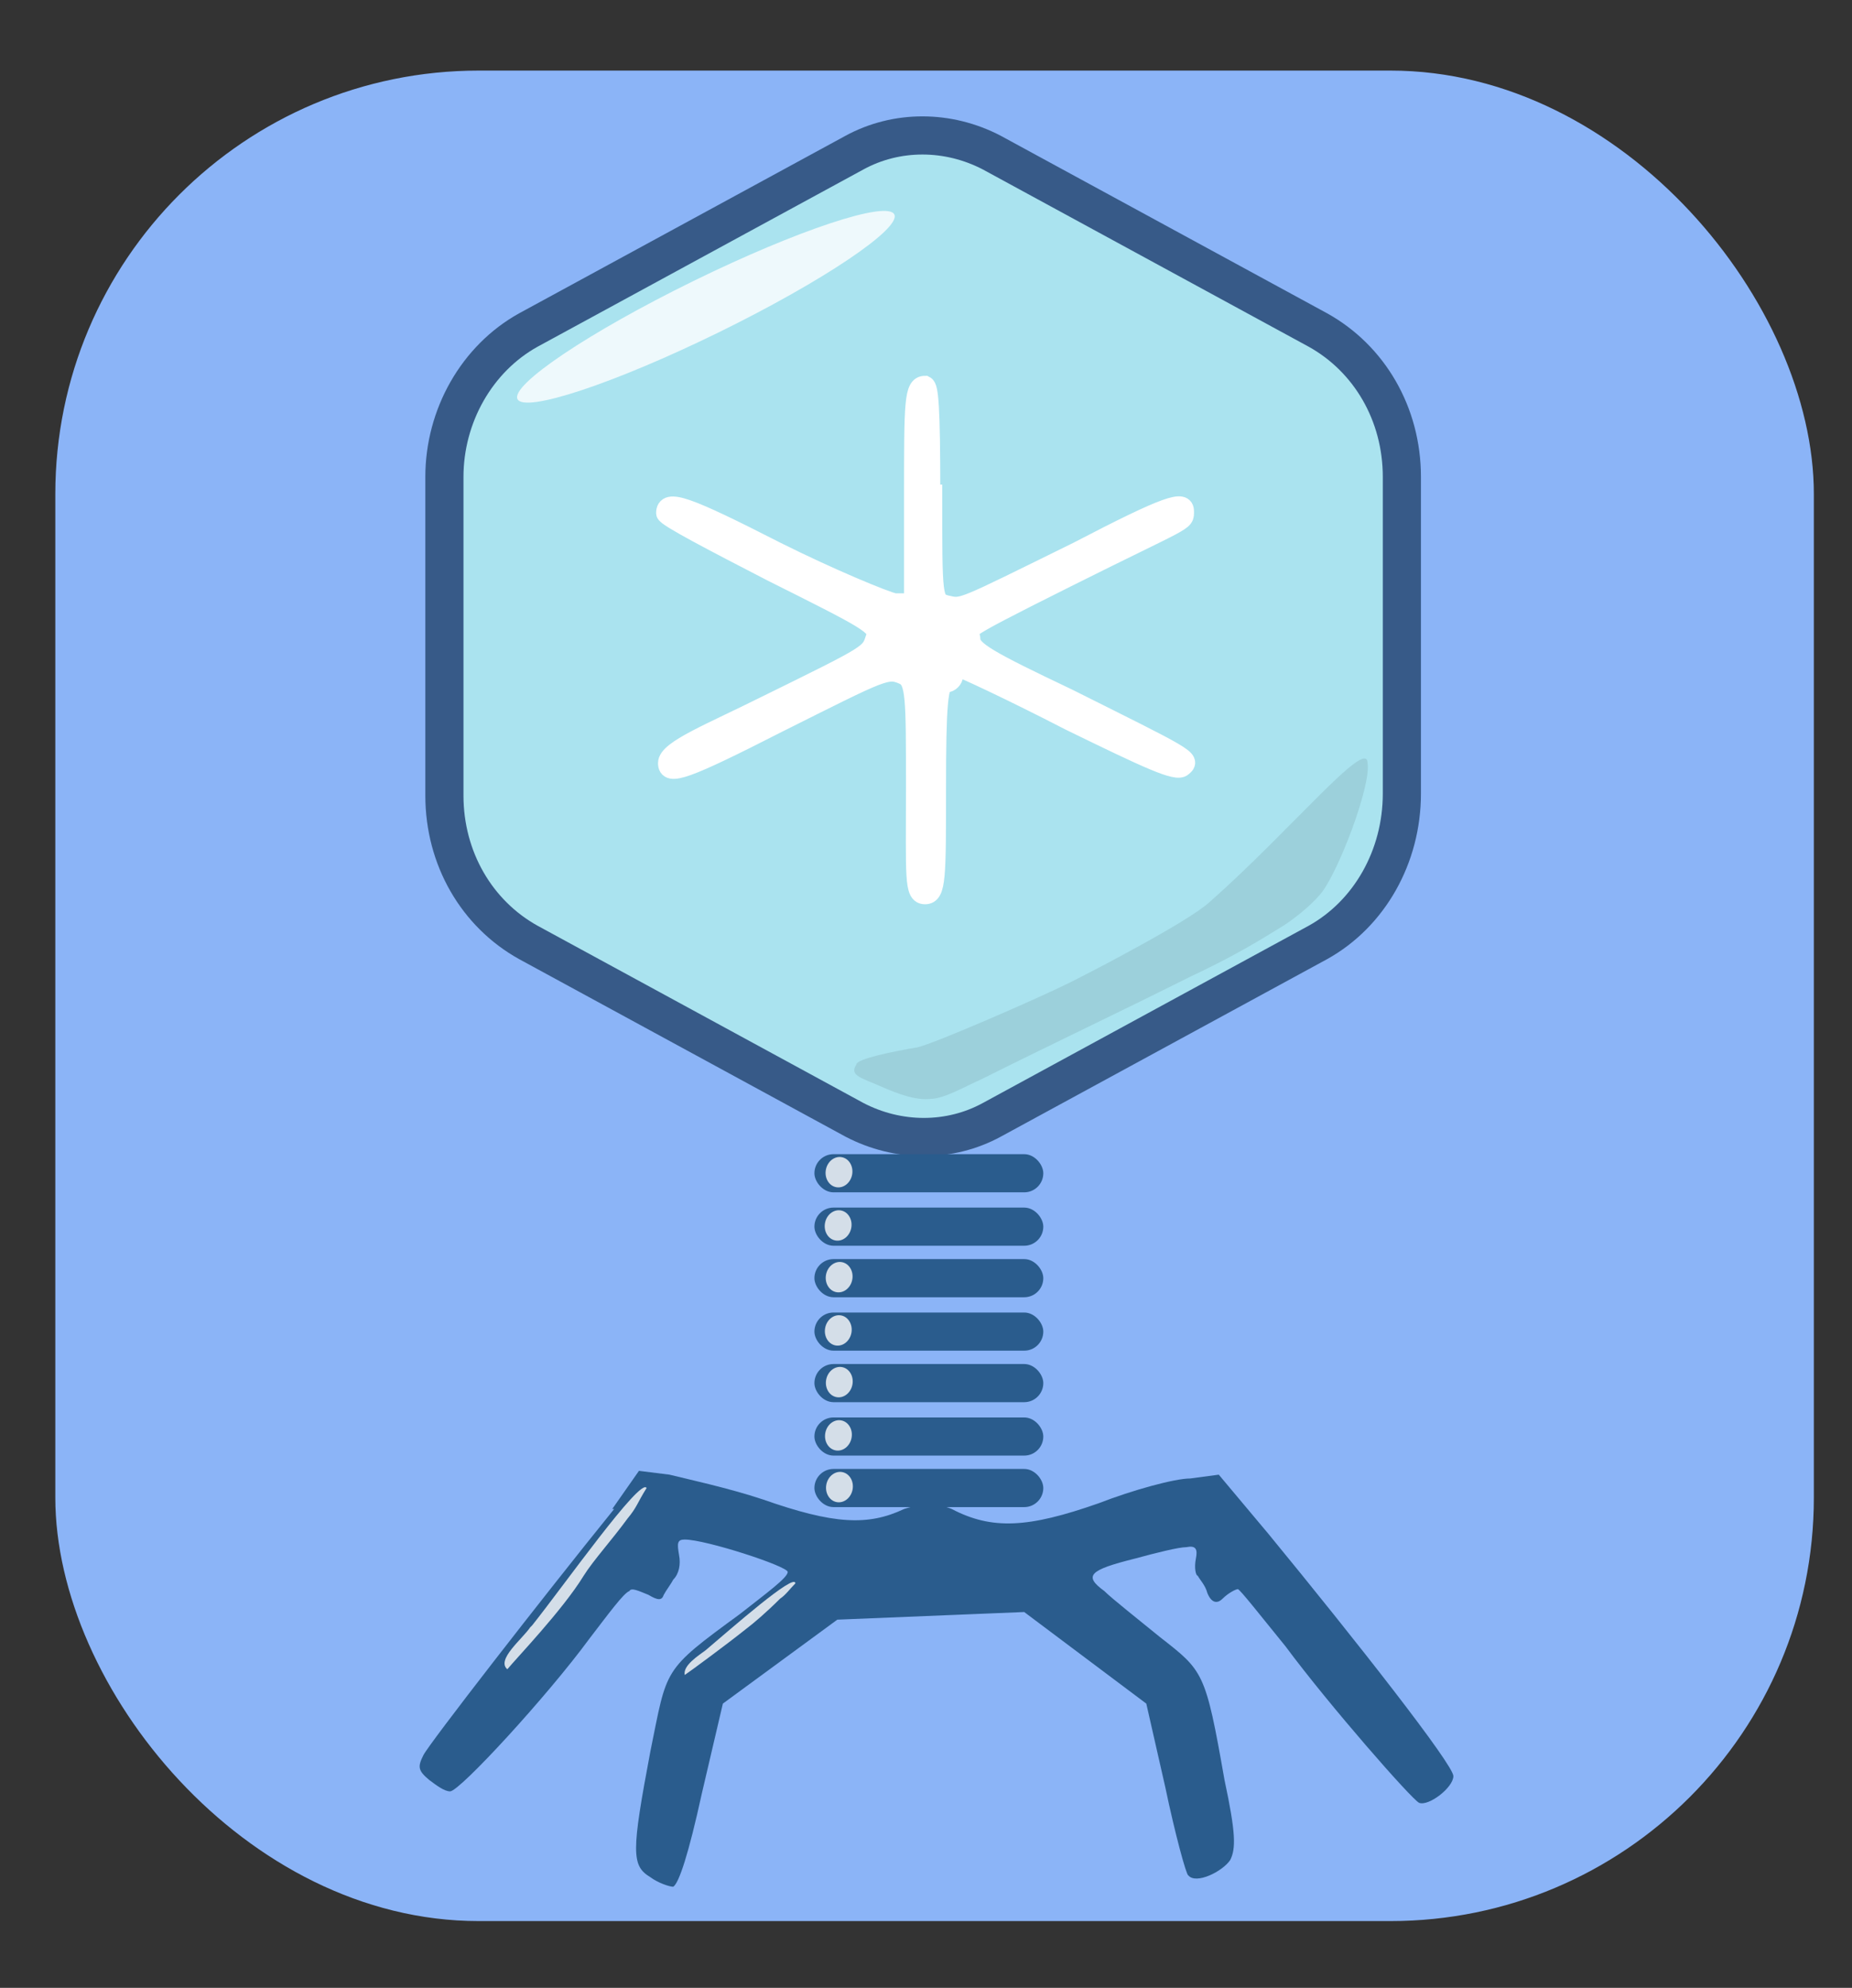
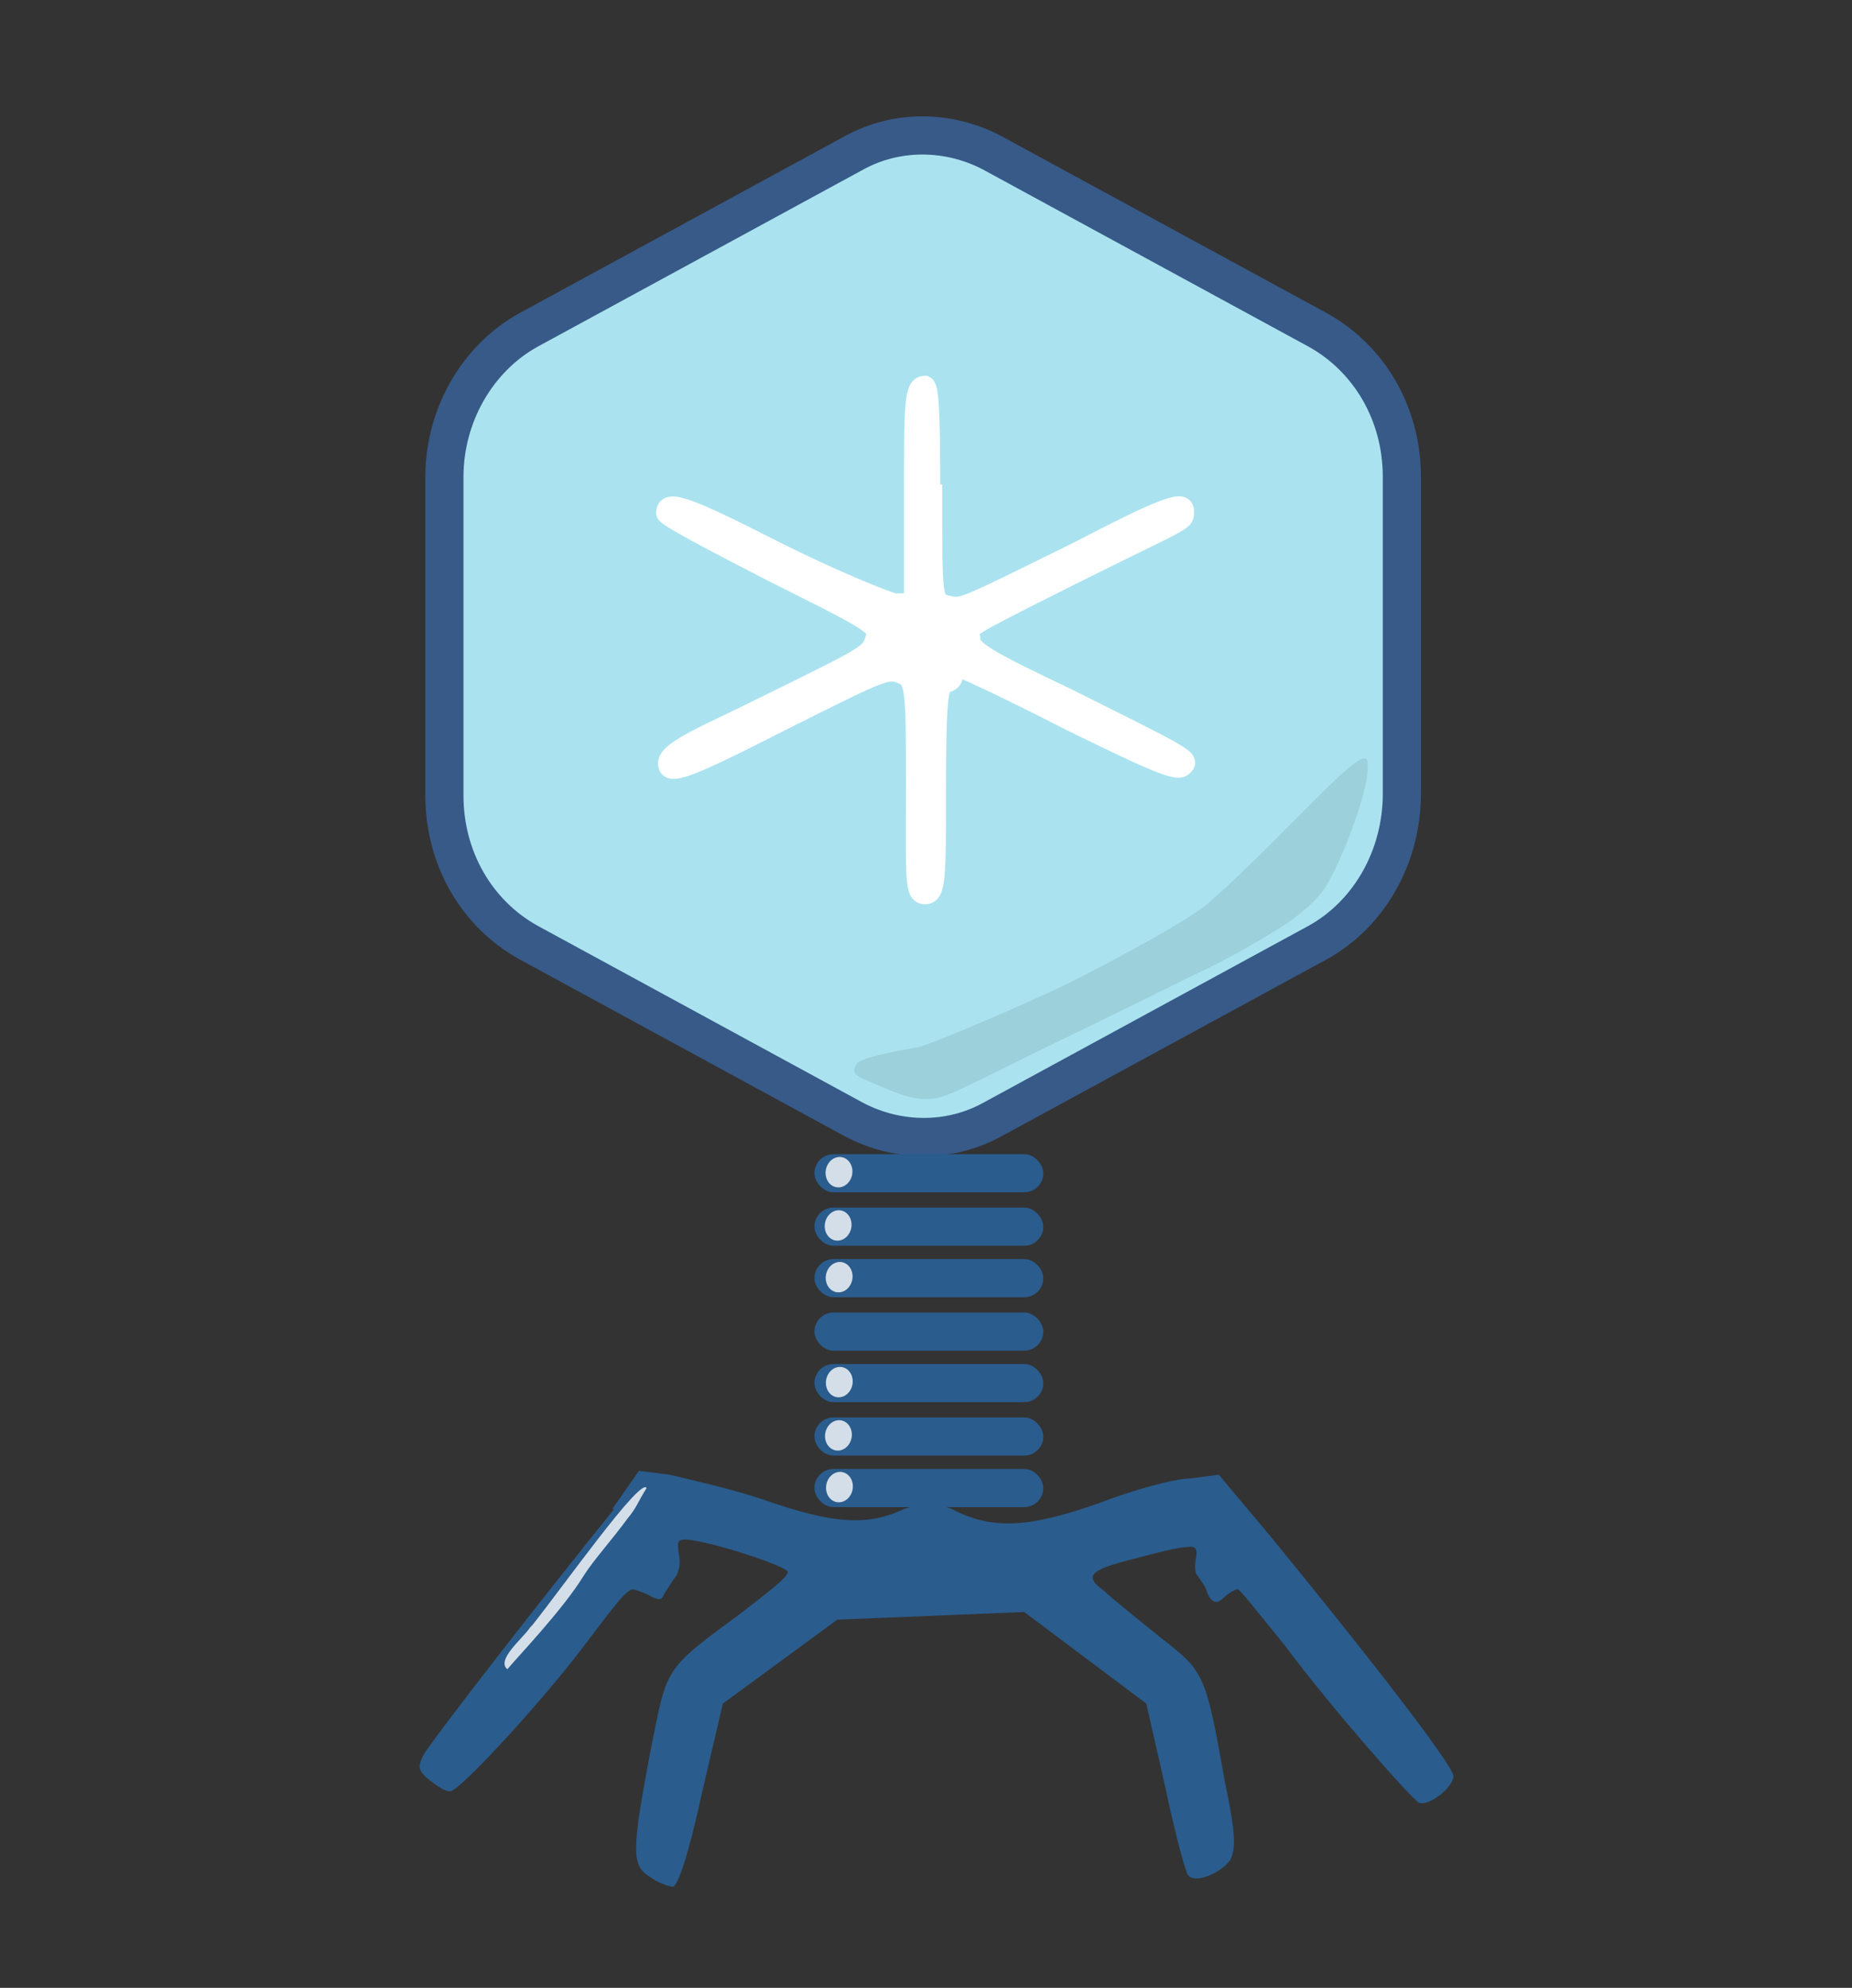
<svg xmlns="http://www.w3.org/2000/svg" version="1.1" viewBox="0 0 97.1 104.2">
  <rect x="0" y="0" width="97.1" height="104.2" fill="#333333" stroke="none" />
  <defs>
    <style>
      .cls-1 {
        stroke: #fff;
      }

      .cls-1, .cls-2 {
        stroke-miterlimit: 10;
      }

      .cls-1, .cls-3 {
        fill: #fff;
      }

      .cls-4 {
        fill: #8fbec9;
        opacity: .5;
      }

      .cls-4, .cls-3 {
        isolation: isolate;
      }

      .cls-5 {
        fill: #2a5c8d;
      }

      .cls-2 {
        fill: #aae3ef;
        stroke: #375a88;
        stroke-width: 2px;
      }

      .cls-6 {
        fill: #8bb4f7;
      }

      .cls-3 {
        opacity: .8;
      }
    </style>
  </defs>
  <g>
    <g id="_图层_1">
-       <rect class="cls-6" x="2.9" y="3.7" width="92.2" height="97" rx="22.2" ry="22.2" />
      <path class="cls-2" d="M69.1,49.4l-17.1,9.3c-2.2,1.2-4.9,1.2-7.2,0l-17.1-9.3c-2.7-1.5-4.4-4.4-4.4-7.7v-16.7c0-3.2,1.7-6.2,4.4-7.7l17.1-9.3c2.2-1.2,4.9-1.2,7.2,0l17.1,9.3c2.7,1.5,4.4,4.4,4.4,7.7v16.6c0,3.3-1.7,6.3-4.4,7.8Z" />
      <path class="cls-1" d="M48.9,25.9c0,5.5,0,5.6.7,5.8.9.2.6.3,6.9-2.8,4.8-2.5,5.6-2.7,5.6-2.1s.2.3-6.2,3.5-5,2.6-5,3.2.9,1.1,5.1,3.1c6.2,3.1,6.5,3.2,6,3.6-.3.3-1.8-.4-5.9-2.4-3.1-1.6-5.7-2.8-5.8-2.8s-.3.2-.3.4-.2.4-.4.4c-.4-.1-.5,1.2-.5,5.5,0,4.7,0,5.6-.6,5.6s-.5-.9-.5-5.6,0-5.6-.6-5.9c-.9-.4-1-.3-6.6,2.5-4.9,2.5-5.8,2.8-5.8,2.1s2.3-1.6,5.1-3c5.7-2.8,5.5-2.7,5.8-3.6.2-.6-.4-.9-5.4-3.4-3.1-1.6-5.6-2.9-5.6-3.1,0-.8,1.1-.4,5.8,2,2.8,1.4,5.7,2.6,6.2,2.7h1c0,.1,0-5.7,0-5.7,0-4.8,0-5.7.6-5.7.2.1.3,1,.3,5.7Z" />
-       <ellipse class="cls-3" cx="37" cy="16.1" rx="11" ry="1.5" transform="translate(-3.3 17.9) rotate(-26.1)" />
      <g>
        <rect class="cls-5" x="42.7" y="77" width="12" height="2" rx="1" ry="1" />
        <ellipse class="cls-3" cx="44" cy="78" rx=".8" ry=".7" transform="translate(-40.7 107) rotate(-79.5)" />
      </g>
      <g>
        <path class="cls-5" d="M32.2,79.1c-3.8,4.7-9.7,12.3-10,12.9-.3.6-.3.8.3,1.3.4.3.8.6,1.1.6.5,0,5.1-5,7.3-8,1-1.3,1.8-2.4,2.1-2.5.1-.2.5,0,1,.2.5.3.7.3.8,0,.1-.2.4-.6.5-.8.3-.3.4-.8.3-1.3-.1-.6-.1-.8.3-.8,1.1,0,5.4,1.4,5.4,1.7s-1.1,1.1-2.5,2.2c-4.1,3-3.8,2.8-4.7,7.2-1,5.3-1,6,0,6.6.4.3,1,.5,1.2.5.3-.2.8-1.7,1.5-4.9l1.1-4.7,3-2.2,3-2.2,4.9-.2,4.9-.2,3.2,2.4,3.2,2.4,1,4.4c.5,2.4,1.1,4.6,1.2,4.6.4.5,1.8-.2,2.2-.8.3-.6.3-1.4-.3-4.2-1-5.7-1.1-5.7-3.4-7.5-1.1-.9-2.5-2-2.9-2.4-1.1-.8-.8-1.1,1.6-1.7,1.1-.3,2.3-.6,2.7-.6.5-.1.6.1.5.6-.1.5,0,.9.1.9.1.2.4.5.5.9.2.5.5.6.8.3.3-.3.7-.5.8-.5s1.2,1.4,2.5,3c2.3,3.1,6.6,8,7,8.2.5.2,1.8-.8,1.8-1.4s-5.1-7.1-9.7-12.7l-2.6-3.1-1.5.2c-.8,0-3,.6-4.8,1.3-3.7,1.3-5.6,1.4-7.7.3-.7-.3-1.6-.3-2.5,0-1.9.9-3.7.8-7.4-.5-1.8-.6-4.1-1.1-4.9-1.3l-1.6-.2s-1.4,2-1.4,2Z" />
        <path class="cls-3" d="M27.8,85.3c-.4.6-1.8,1.7-1.2,2.2.4-.5,2.9-3.1,4-4.9.5-.8,1.5-1.9,2.3-3,.5-.6.5-.8,1-1.6-.3-.6-4.4,5.2-6,7.2Z" />
-         <path class="cls-3" d="M37,86.5c-.4.3-1.2.8-1.1,1.3.3-.2,2.2-1.6,3.2-2.4.4-.3,1.1-.9,1.8-1.6.3-.2.5-.5.8-.8,0-.6-3.4,2.4-4.7,3.5Z" />
      </g>
-       <path class="cls-4" d="M46.3,57c.7.3,1.7.7,2.5.6.7,0,1.9-.7,2.6-1,3.8-1.9,7.2-3.5,11-5.4,1.7-.8,3-1.5,4.6-2.5.7-.4,1.7-1.2,2.2-1.8.9-1,2.7-5.7,2.5-6.9,0-1.4-4.1,3.6-8.3,7.3-1.1,1-5.9,3.5-7.3,4.2-1.6.8-7.1,3.2-8,3.4-1.2.2-3.2.6-3.2.9-.4.6.3.7,1.4,1.2Z" />
+       <path class="cls-4" d="M46.3,57c.7.3,1.7.7,2.5.6.7,0,1.9-.7,2.6-1,3.8-1.9,7.2-3.5,11-5.4,1.7-.8,3-1.5,4.6-2.5.7-.4,1.7-1.2,2.2-1.8.9-1,2.7-5.7,2.5-6.9,0-1.4-4.1,3.6-8.3,7.3-1.1,1-5.9,3.5-7.3,4.2-1.6.8-7.1,3.2-8,3.4-1.2.2-3.2.6-3.2.9-.4.6.3.7,1.4,1.2" />
      <g>
        <rect class="cls-5" x="42.7" y="74.3" width="12" height="2" rx="1" ry="1" />
        <ellipse class="cls-3" cx="44" cy="75.2" rx=".8" ry=".7" transform="translate(-38 104.8) rotate(-79.5)" />
      </g>
      <g>
        <rect class="cls-5" x="42.7" y="71.5" width="12" height="2" rx="1" ry="1" />
        <ellipse class="cls-3" cx="44" cy="72.5" rx=".8" ry=".7" transform="translate(-35.3 102.5) rotate(-79.5)" />
      </g>
      <g>
        <rect class="cls-5" x="42.7" y="60.5" width="12" height="2" rx="1" ry="1" />
        <ellipse class="cls-3" cx="44" cy="61.5" rx=".8" ry=".7" transform="translate(-24.5 93.5) rotate(-79.5)" />
      </g>
      <g>
        <rect class="cls-5" x="42.7" y="66" width="12" height="2" rx="1" ry="1" />
        <ellipse class="cls-3" cx="44" cy="67" rx=".8" ry=".7" transform="translate(-29.9 98) rotate(-79.5)" />
      </g>
      <g>
        <rect class="cls-5" x="42.7" y="68.8" width="12" height="2" rx="1" ry="1" />
-         <ellipse class="cls-3" cx="44" cy="69.7" rx=".8" ry=".7" transform="translate(-32.6 100.3) rotate(-79.5)" />
      </g>
      <g>
        <rect class="cls-5" x="42.7" y="63.3" width="12" height="2" rx="1" ry="1" />
        <ellipse class="cls-3" cx="44" cy="64.2" rx=".8" ry=".7" transform="translate(-27.2 95.8) rotate(-79.5)" />
      </g>
    </g>
  </g>
</svg>